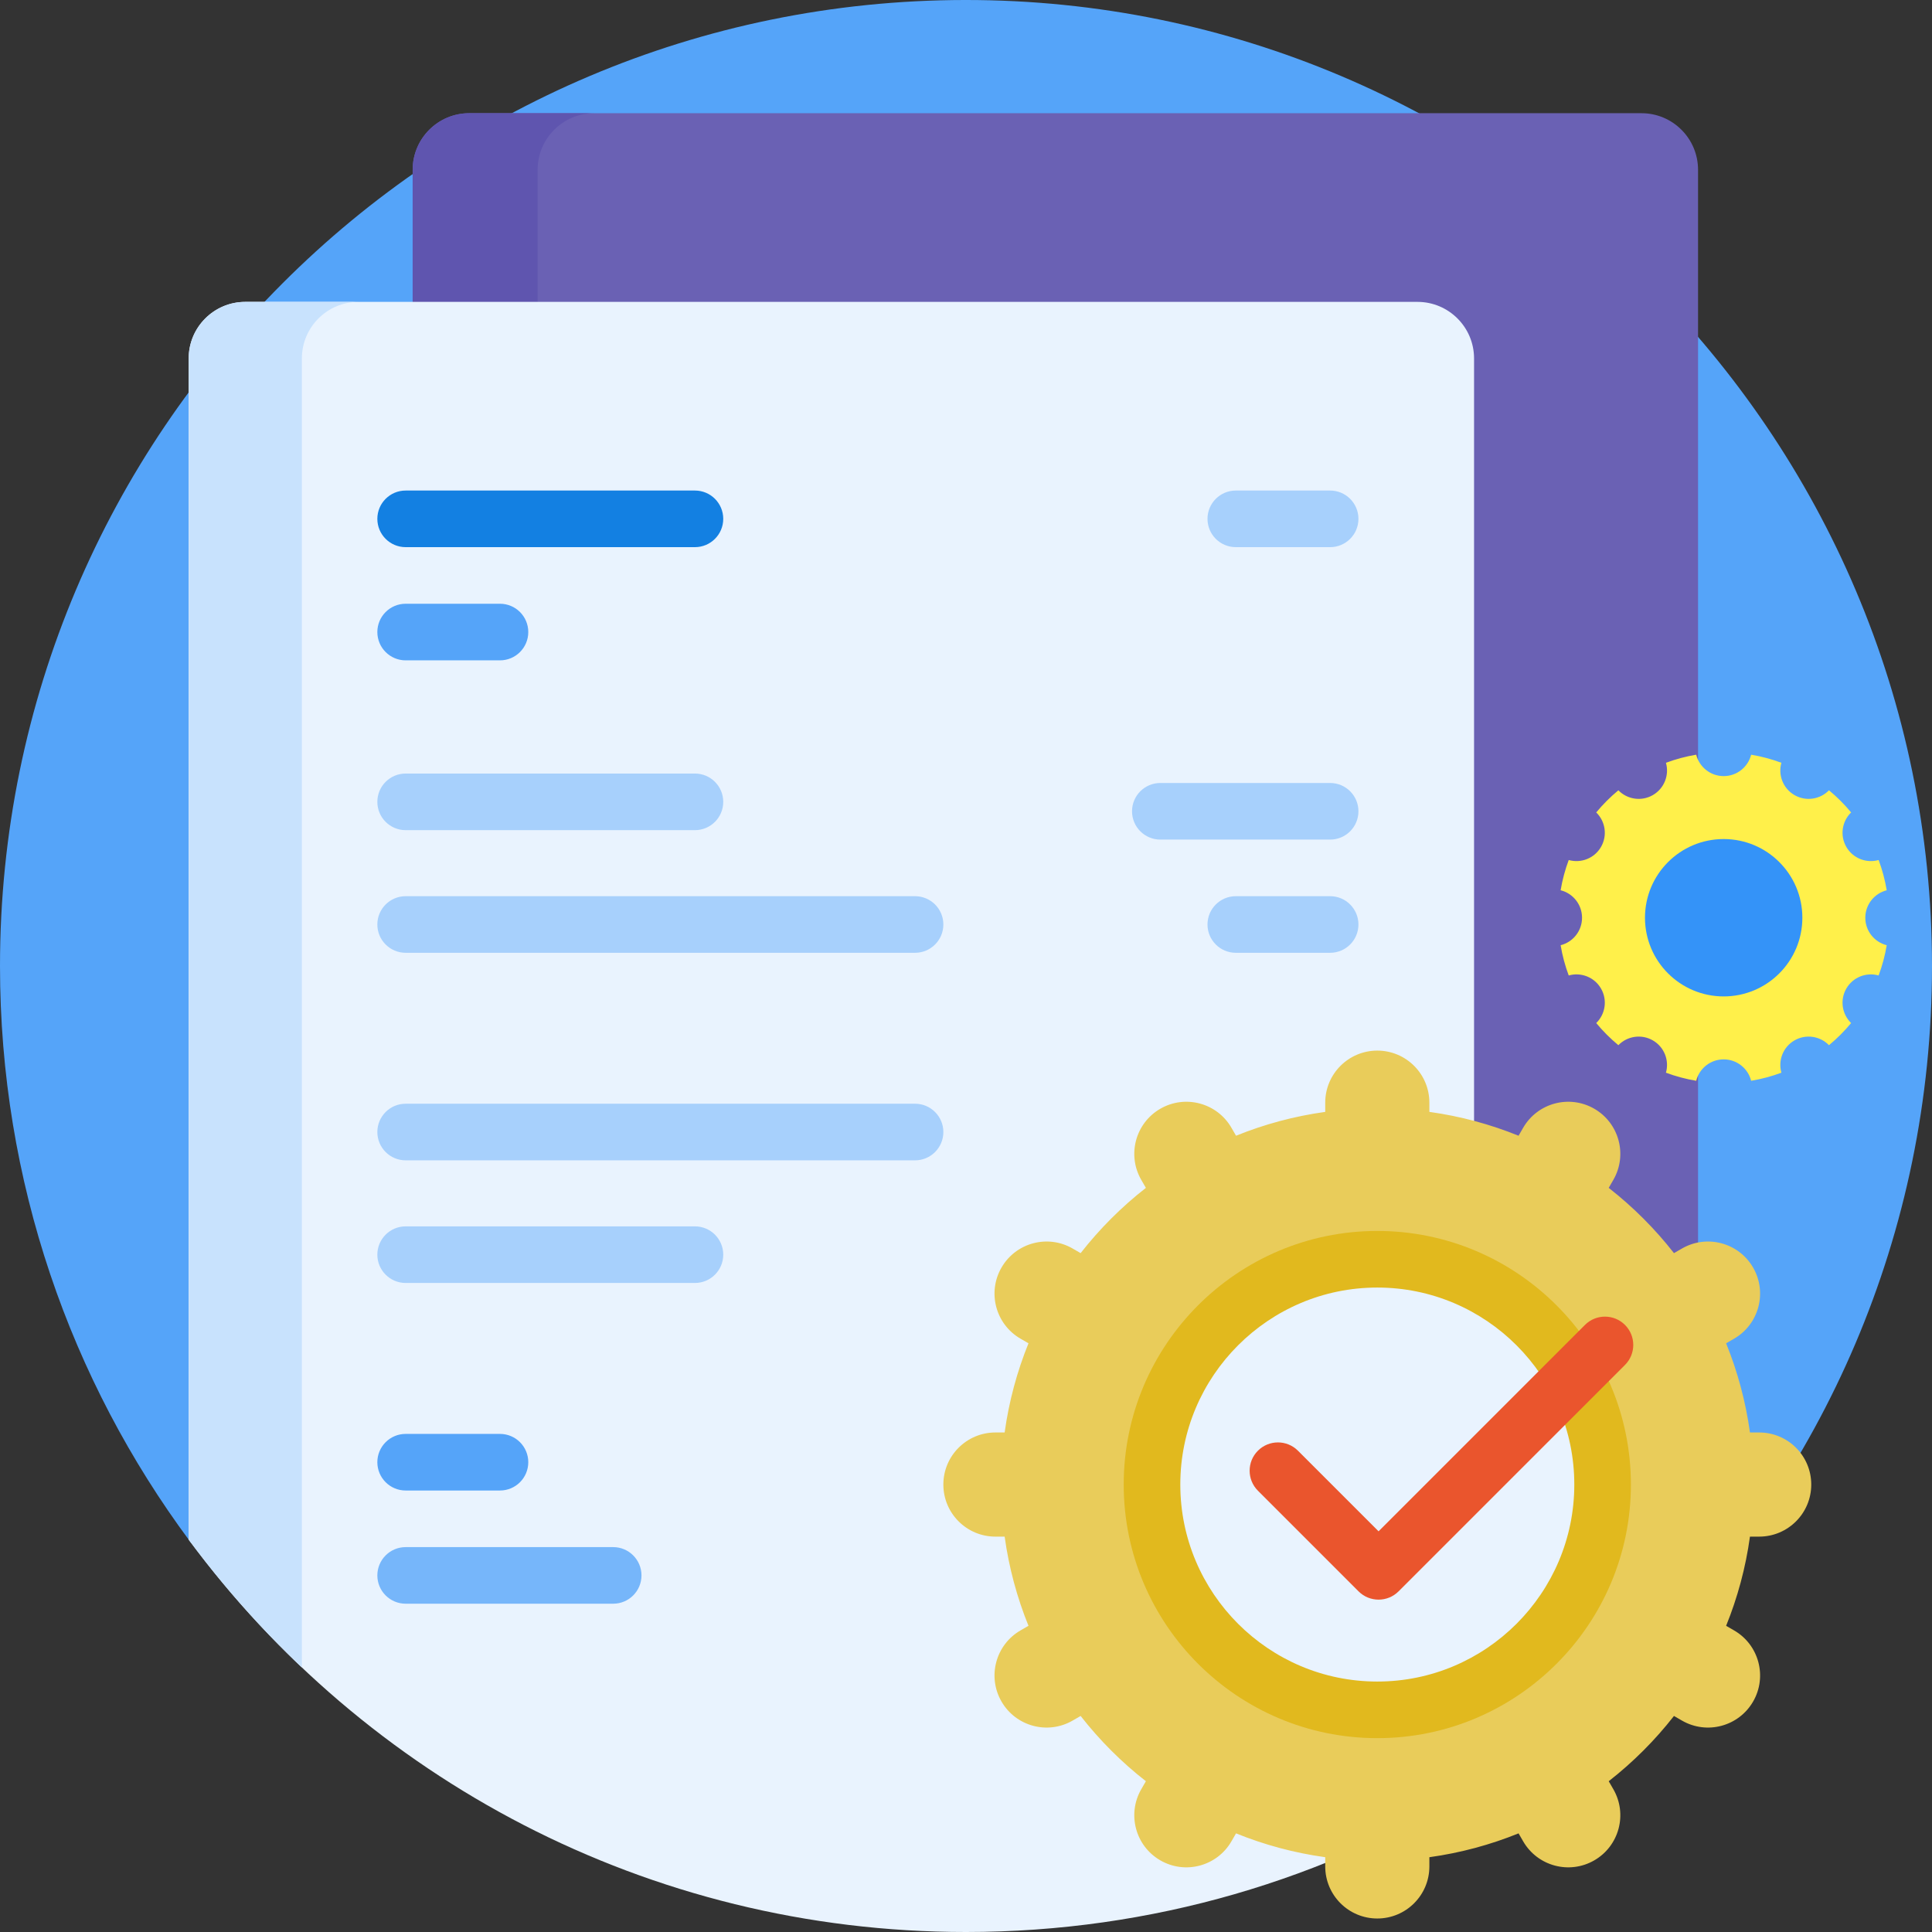
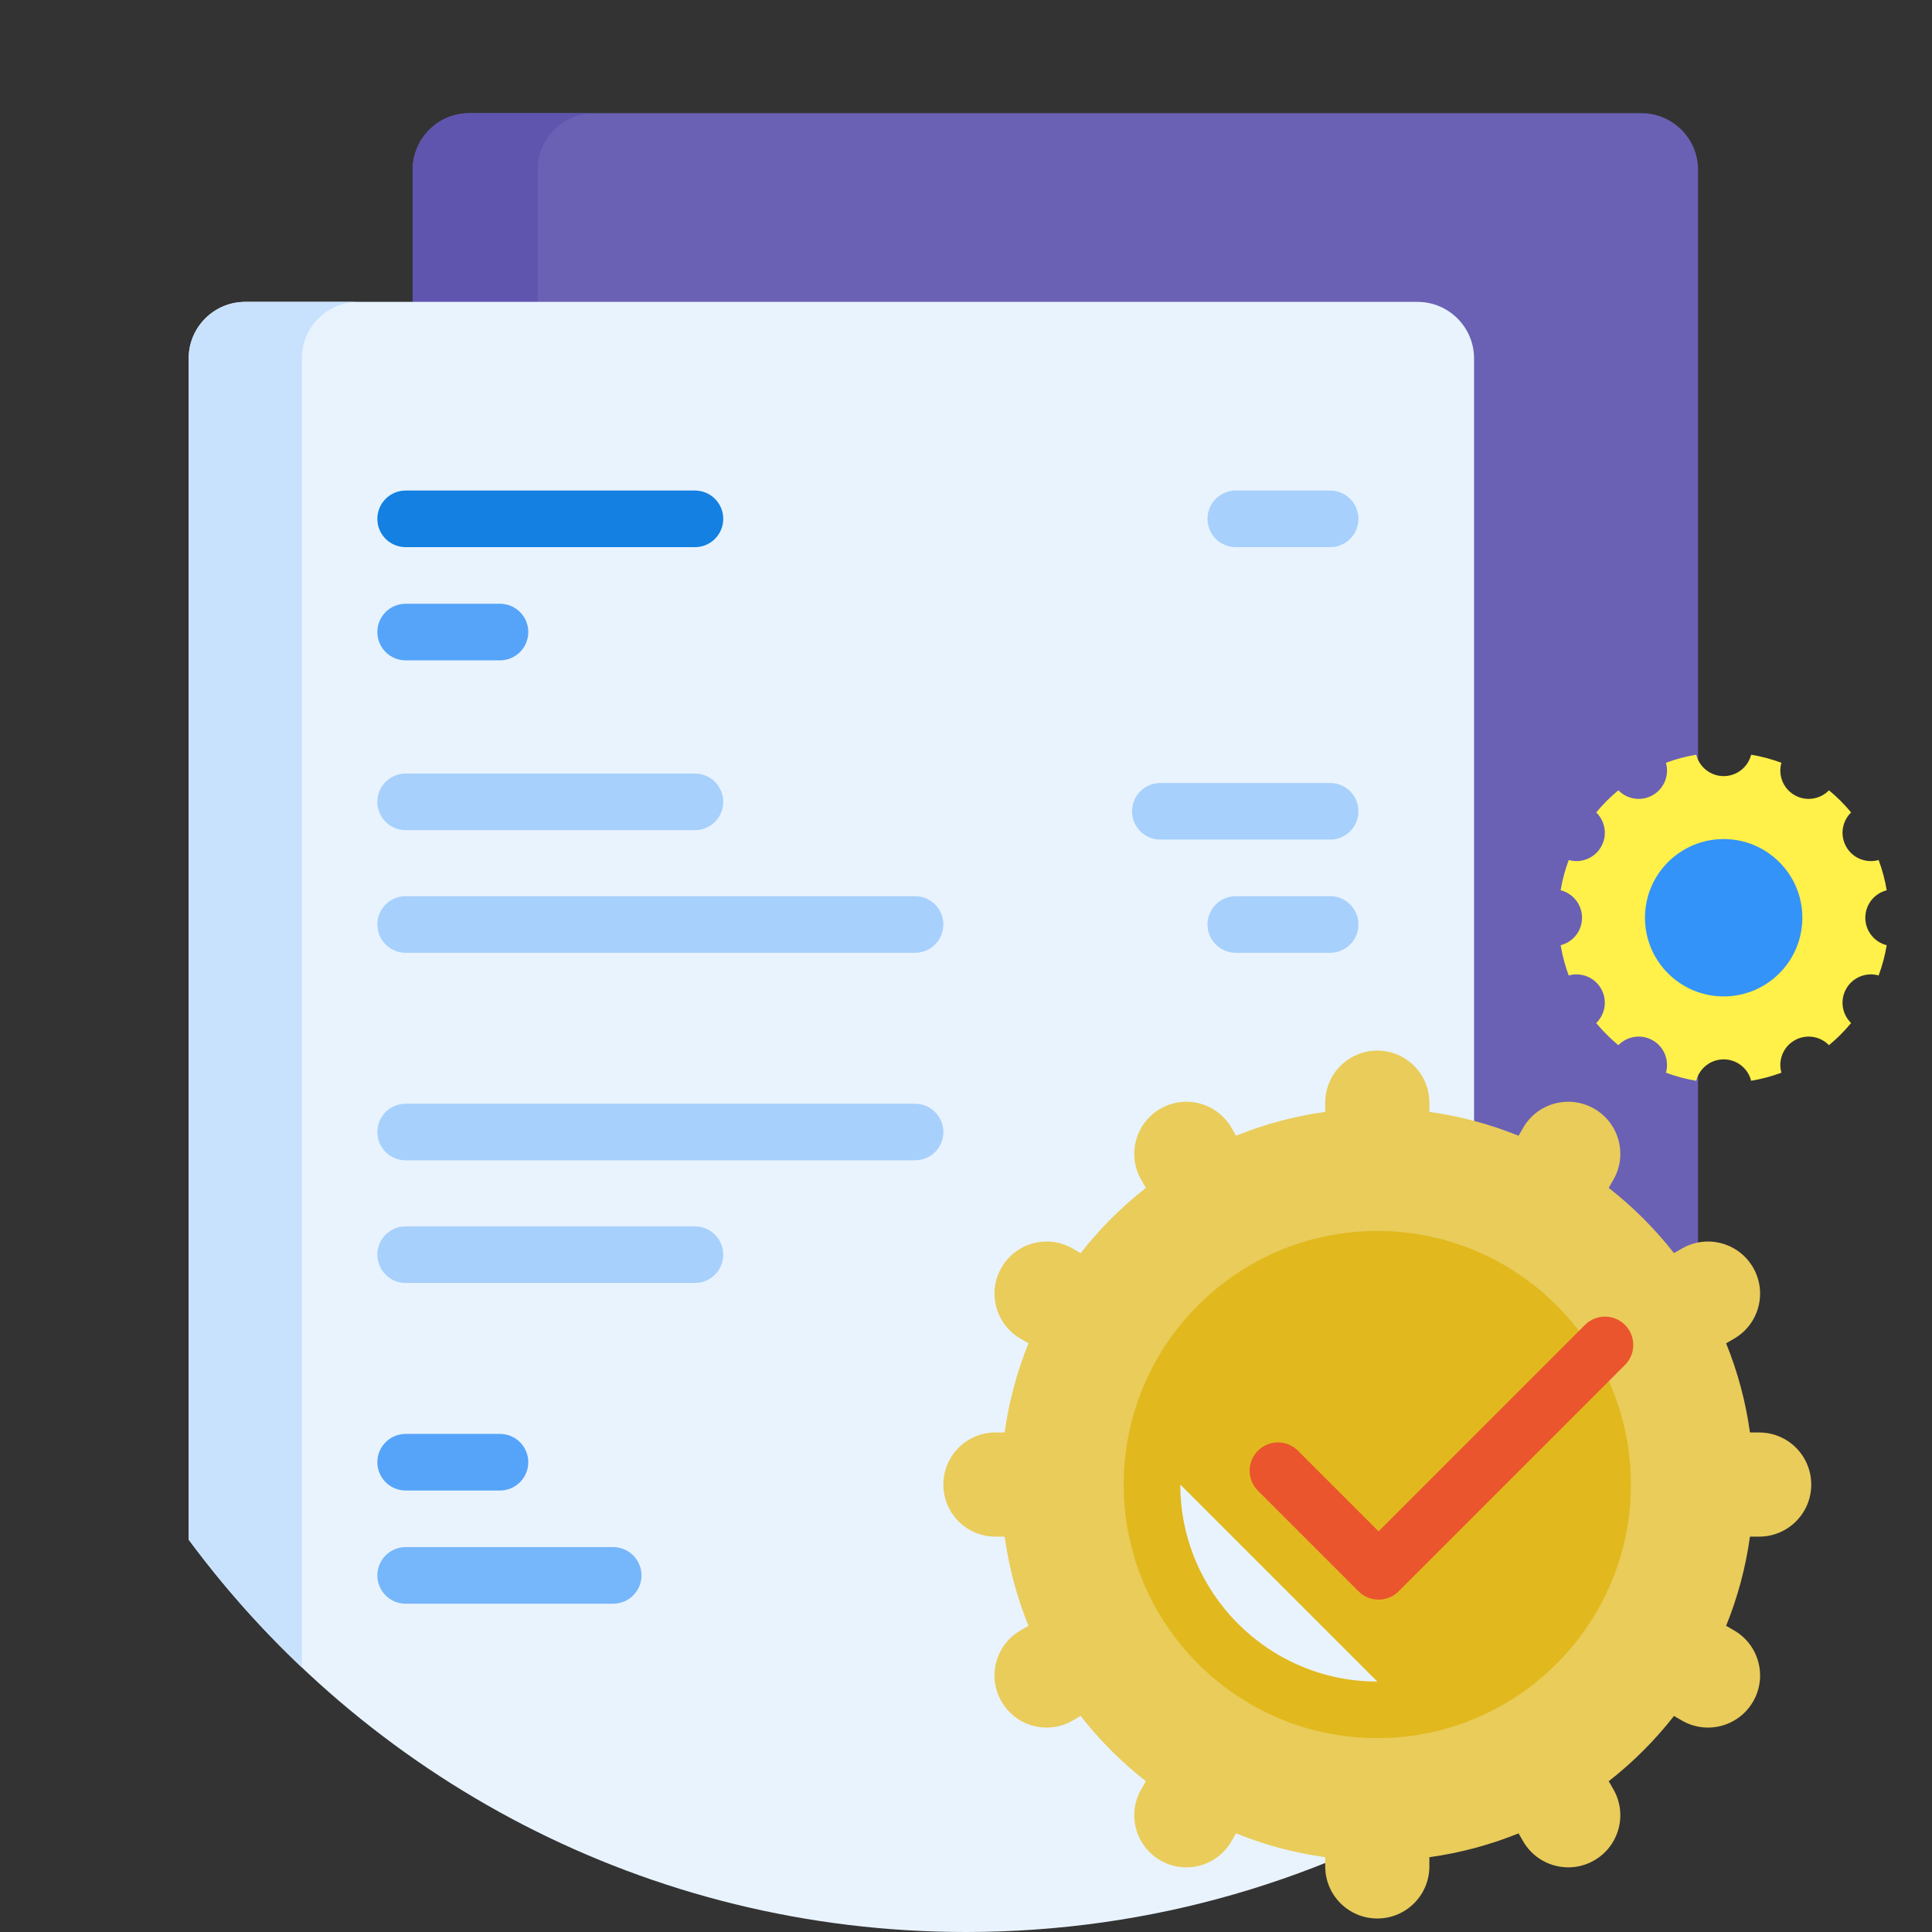
<svg xmlns="http://www.w3.org/2000/svg" id="Capa_1" height="512" viewBox="0 0 512 512" width="512">
  <rect x="0" y="0" width="512" height="512" fill="#333333" stroke="none" />
  <g>
-     <path d="m58.389 409.122c-2.361 2.236-6.146 1.916-8.084-.695-31.607-42.583-50.305-95.322-50.305-152.427 0-141.308 114.49-255.875 255.769-256 141.077-.124 256.231 114.923 256.231 256 0 71.02-28.921 135.286-75.627 181.662-46.848-60.048-119.894-98.662-201.957-98.662-68.187 0-130.147 26.659-176.027 70.122z" fill="#55a4f9" />
    <path d="m450 45v325.211c-19.706 22.866-43.386 42.211-69.968 56.961h-248.064c-7.786-4.32-15.322-9.035-22.583-14.116-.017-.292-.026-.587-.026-.884v-367.172c0-8.284 6.716-15 15-15h310.641c8.284 0 15 6.716 15 15z" fill="#6a61b4" />
    <path d="m142.499 413.055c7.261 5.082 14.798 9.796 22.583 14.116h-33.115c-7.786-4.32-15.322-9.035-22.583-14.116-.017-.292-.026-.587-.026-.884v-367.171c0-8.284 6.716-15 15-15h33.115c-8.284 0-15 6.716-15 15v367.171c0 .297.009.591.026.884z" fill="#5f55af" />
    <path d="m390.641 95v378.775c-39.115 24.234-85.244 38.225-134.641 38.225-84.464 0-159.373-40.905-206-103.986v-313.014c0-8.284 6.716-15 15-15h310.641c8.284 0 15 6.716 15 15z" fill="#e9f3fe" />
    <path d="m95 80c-8.284 0-15 6.716-15 15v346.903c-10.962-10.382-21.007-21.723-30-33.889v-313.014c0-8.284 6.716-15 15-15z" fill="#c8e2fd" />
    <path d="m191.667 137.5c0 4.142-3.358 7.5-7.5 7.5h-76.667c-4.142 0-7.5-3.358-7.5-7.5s3.358-7.5 7.5-7.5h76.667c4.142 0 7.5 3.358 7.5 7.5z" fill="#1380e2" />
    <path d="m170 417.5c0 4.142-3.358 7.5-7.5 7.5h-55c-4.142 0-7.5-3.358-7.5-7.5s3.358-7.5 7.5-7.5h55c4.142 0 7.5 3.358 7.5 7.5z" fill="#76b6fa" />
    <path d="m100 167.5c0-4.142 3.358-7.5 7.5-7.5h25c4.142 0 7.5 3.358 7.5 7.5s-3.358 7.5-7.5 7.5h-25c-4.142 0-7.5-3.358-7.5-7.5zm32.5 212.5h-25c-4.142 0-7.5 3.358-7.5 7.5s3.358 7.5 7.5 7.5h25c4.142 0 7.5-3.358 7.5-7.5s-3.358-7.5-7.5-7.5z" fill="#55a4f9" />
    <path d="m100 212.5c0-4.142 3.358-7.5 7.5-7.5h76.667c4.142 0 7.5 3.358 7.5 7.5s-3.358 7.5-7.5 7.5h-76.667c-4.142 0-7.5-3.358-7.5-7.5zm84.167 112.5h-76.667c-4.142 0-7.5 3.358-7.5 7.5s3.358 7.5 7.5 7.5h76.667c4.142 0 7.5-3.358 7.5-7.5s-3.358-7.5-7.5-7.5zm143.333-180h25c4.142 0 7.5-3.358 7.5-7.5s-3.358-7.5-7.5-7.5h-25c-4.142 0-7.5 3.358-7.5 7.5s3.358 7.5 7.5 7.5zm25 62.5h-45c-4.142 0-7.5 3.358-7.5 7.5s3.358 7.5 7.5 7.5h45c4.142 0 7.5-3.358 7.5-7.5s-3.358-7.5-7.5-7.5zm0 30h-25c-4.142 0-7.5 3.358-7.5 7.5s3.358 7.5 7.5 7.5h25c4.142 0 7.5-3.358 7.5-7.5s-3.358-7.5-7.5-7.5zm-110 55h-135c-4.142 0-7.5 3.358-7.5 7.5s3.358 7.5 7.5 7.5h135c4.142 0 7.5-3.358 7.5-7.5s-3.358-7.5-7.5-7.5zm0-55h-135c-4.142 0-7.5 3.358-7.5 7.5s3.358 7.5 7.5 7.5h135c4.142 0 7.5-3.358 7.5-7.5s-3.358-7.5-7.5-7.5z" fill="#a7d0fc" />
    <path d="m500 250.492c-.463 2.77-1.187 5.451-2.144 8.019-3.234-.924-6.802.423-8.56 3.467-1.756 3.041-1.142 6.801 1.27 9.139-1.767 2.136-3.733 4.102-5.869 5.869-2.339-2.411-6.098-3.026-9.139-1.27-3.044 1.758-4.391 5.326-3.467 8.559-2.568.957-5.249 1.681-8.019 2.144-.818-3.26-3.768-5.675-7.281-5.675-3.514 0-6.464 2.414-7.281 5.675-2.77-.463-5.451-1.187-8.019-2.144.924-3.234-.423-6.802-3.467-8.559-3.041-1.756-6.801-1.142-9.139 1.27-2.136-1.767-4.102-3.733-5.869-5.869 2.411-2.339 3.026-6.098 1.27-9.139-1.758-3.045-5.326-4.392-8.56-3.467-.957-2.568-1.681-5.249-2.144-8.019 3.26-.818 5.675-3.768 5.675-7.281 0-3.514-2.414-6.464-5.675-7.281.463-2.77 1.187-5.451 2.144-8.019 3.234.924 6.802-.423 8.56-3.467 1.756-3.042 1.141-6.801-1.27-9.139 1.767-2.136 3.733-4.102 5.869-5.869 2.339 2.411 6.098 3.026 9.139 1.27 3.045-1.758 4.392-5.326 3.467-8.56 2.568-.957 5.249-1.681 8.019-2.144.818 3.26 3.768 5.675 7.281 5.675 3.514 0 6.464-2.415 7.281-5.675 2.77.463 5.451 1.187 8.019 2.144-.924 3.233.423 6.802 3.467 8.56 3.042 1.756 6.801 1.141 9.14-1.27 2.136 1.767 4.102 3.733 5.869 5.869-2.411 2.339-3.026 6.098-1.27 9.14 1.758 3.044 5.326 4.392 8.56 3.467.957 2.568 1.681 5.249 2.144 8.019-3.26.818-5.675 3.768-5.675 7.281-.001 3.512 2.414 6.462 5.674 7.28z" fill="#fff04a" />
    <path d="m477.643 243.21c0 11.517-9.336 20.853-20.853 20.853s-20.853-9.336-20.853-20.853 9.336-20.853 20.853-20.853 20.853 9.337 20.853 20.853z" fill="#3493f8" />
    <path d="m463.758 407.221c-1.141 8.243-3.29 16.165-6.319 23.635l2.102 1.214c6.6 3.811 8.862 12.251 5.051 18.851-3.811 6.6-12.251 8.862-18.851 5.051l-2.121-1.225c-5.036 6.447-10.847 12.258-17.294 17.294l1.225 2.121c3.811 6.6 1.549 15.04-5.051 18.851s-15.04 1.549-18.851-5.051l-1.214-2.102c-7.471 3.029-15.392 5.178-23.635 6.319v2.442c0 7.621-6.178 13.8-13.8 13.8s-13.8-6.179-13.8-13.8v-2.442c-8.243-1.141-16.164-3.29-23.635-6.319l-1.214 2.102c-3.811 6.6-12.251 8.862-18.851 5.051s-8.862-12.251-5.051-18.851l1.225-2.121c-6.447-5.036-12.258-10.847-17.294-17.294l-2.121 1.225c-6.6 3.811-15.04 1.549-18.851-5.051-3.811-6.601-1.549-15.041 5.051-18.851l2.102-1.214c-3.028-7.471-5.178-15.392-6.319-23.635h-2.442c-7.622 0-13.8-6.178-13.8-13.8s6.178-13.8 13.8-13.8h2.442c1.141-8.243 3.29-16.165 6.319-23.635l-2.102-1.214c-6.6-3.811-8.862-12.251-5.051-18.851 3.811-6.601 12.251-8.862 18.851-5.051l2.121 1.225c5.036-6.447 10.847-12.258 17.294-17.294l-1.225-2.121c-3.811-6.6-1.549-15.04 5.051-18.851s15.04-1.549 18.851 5.051l1.214 2.102c7.471-3.029 15.392-5.177 23.635-6.319v-2.442c0-7.622 6.178-13.8 13.8-13.8s13.8 6.178 13.8 13.8v2.442c8.243 1.141 16.164 3.29 23.635 6.319l1.214-2.102c3.811-6.6 12.251-8.862 18.851-5.051s8.862 12.251 5.051 18.851l-1.225 2.121c6.447 5.036 12.258 10.847 17.294 17.294l2.121-1.225c6.6-3.811 15.04-1.549 18.851 5.051 3.811 6.6 1.549 15.04-5.051 18.851l-2.102 1.214c3.028 7.471 5.178 15.392 6.319 23.635h2.442c7.622 0 13.8 6.178 13.8 13.8s-6.178 13.8-13.8 13.8z" fill="#e9cc5a" />
    <path d="m424.706 393.421c0 32.975-26.731 59.706-59.706 59.706s-59.706-26.731-59.706-59.706 26.731-59.706 59.706-59.706 59.706 26.731 59.706 59.706z" fill="#e9f3fe" />
-     <path d="m365 326.215c-37.058 0-67.206 30.148-67.206 67.206s30.148 67.206 67.206 67.206 67.206-30.148 67.206-67.206-30.148-67.206-67.206-67.206zm0 119.412c-28.787 0-52.206-23.42-52.206-52.206s23.419-52.206 52.206-52.206 52.206 23.42 52.206 52.206-23.419 52.206-52.206 52.206z" fill="#e1b91e" />
+     <path d="m365 326.215c-37.058 0-67.206 30.148-67.206 67.206s30.148 67.206 67.206 67.206 67.206-30.148 67.206-67.206-30.148-67.206-67.206-67.206zm0 119.412c-28.787 0-52.206-23.42-52.206-52.206z" fill="#e1b91e" />
    <path d="m430.637 361.725-60 60c-1.464 1.464-3.384 2.196-5.303 2.196s-3.839-.732-5.303-2.196l-26.667-26.667c-2.929-2.93-2.929-7.678 0-10.607 2.929-2.928 7.678-2.928 10.606 0l21.364 21.364 54.697-54.697c2.929-2.928 7.678-2.928 10.606 0 2.929 2.929 2.929 7.677 0 10.607z" fill="#ea552d" />
  </g>
</svg>